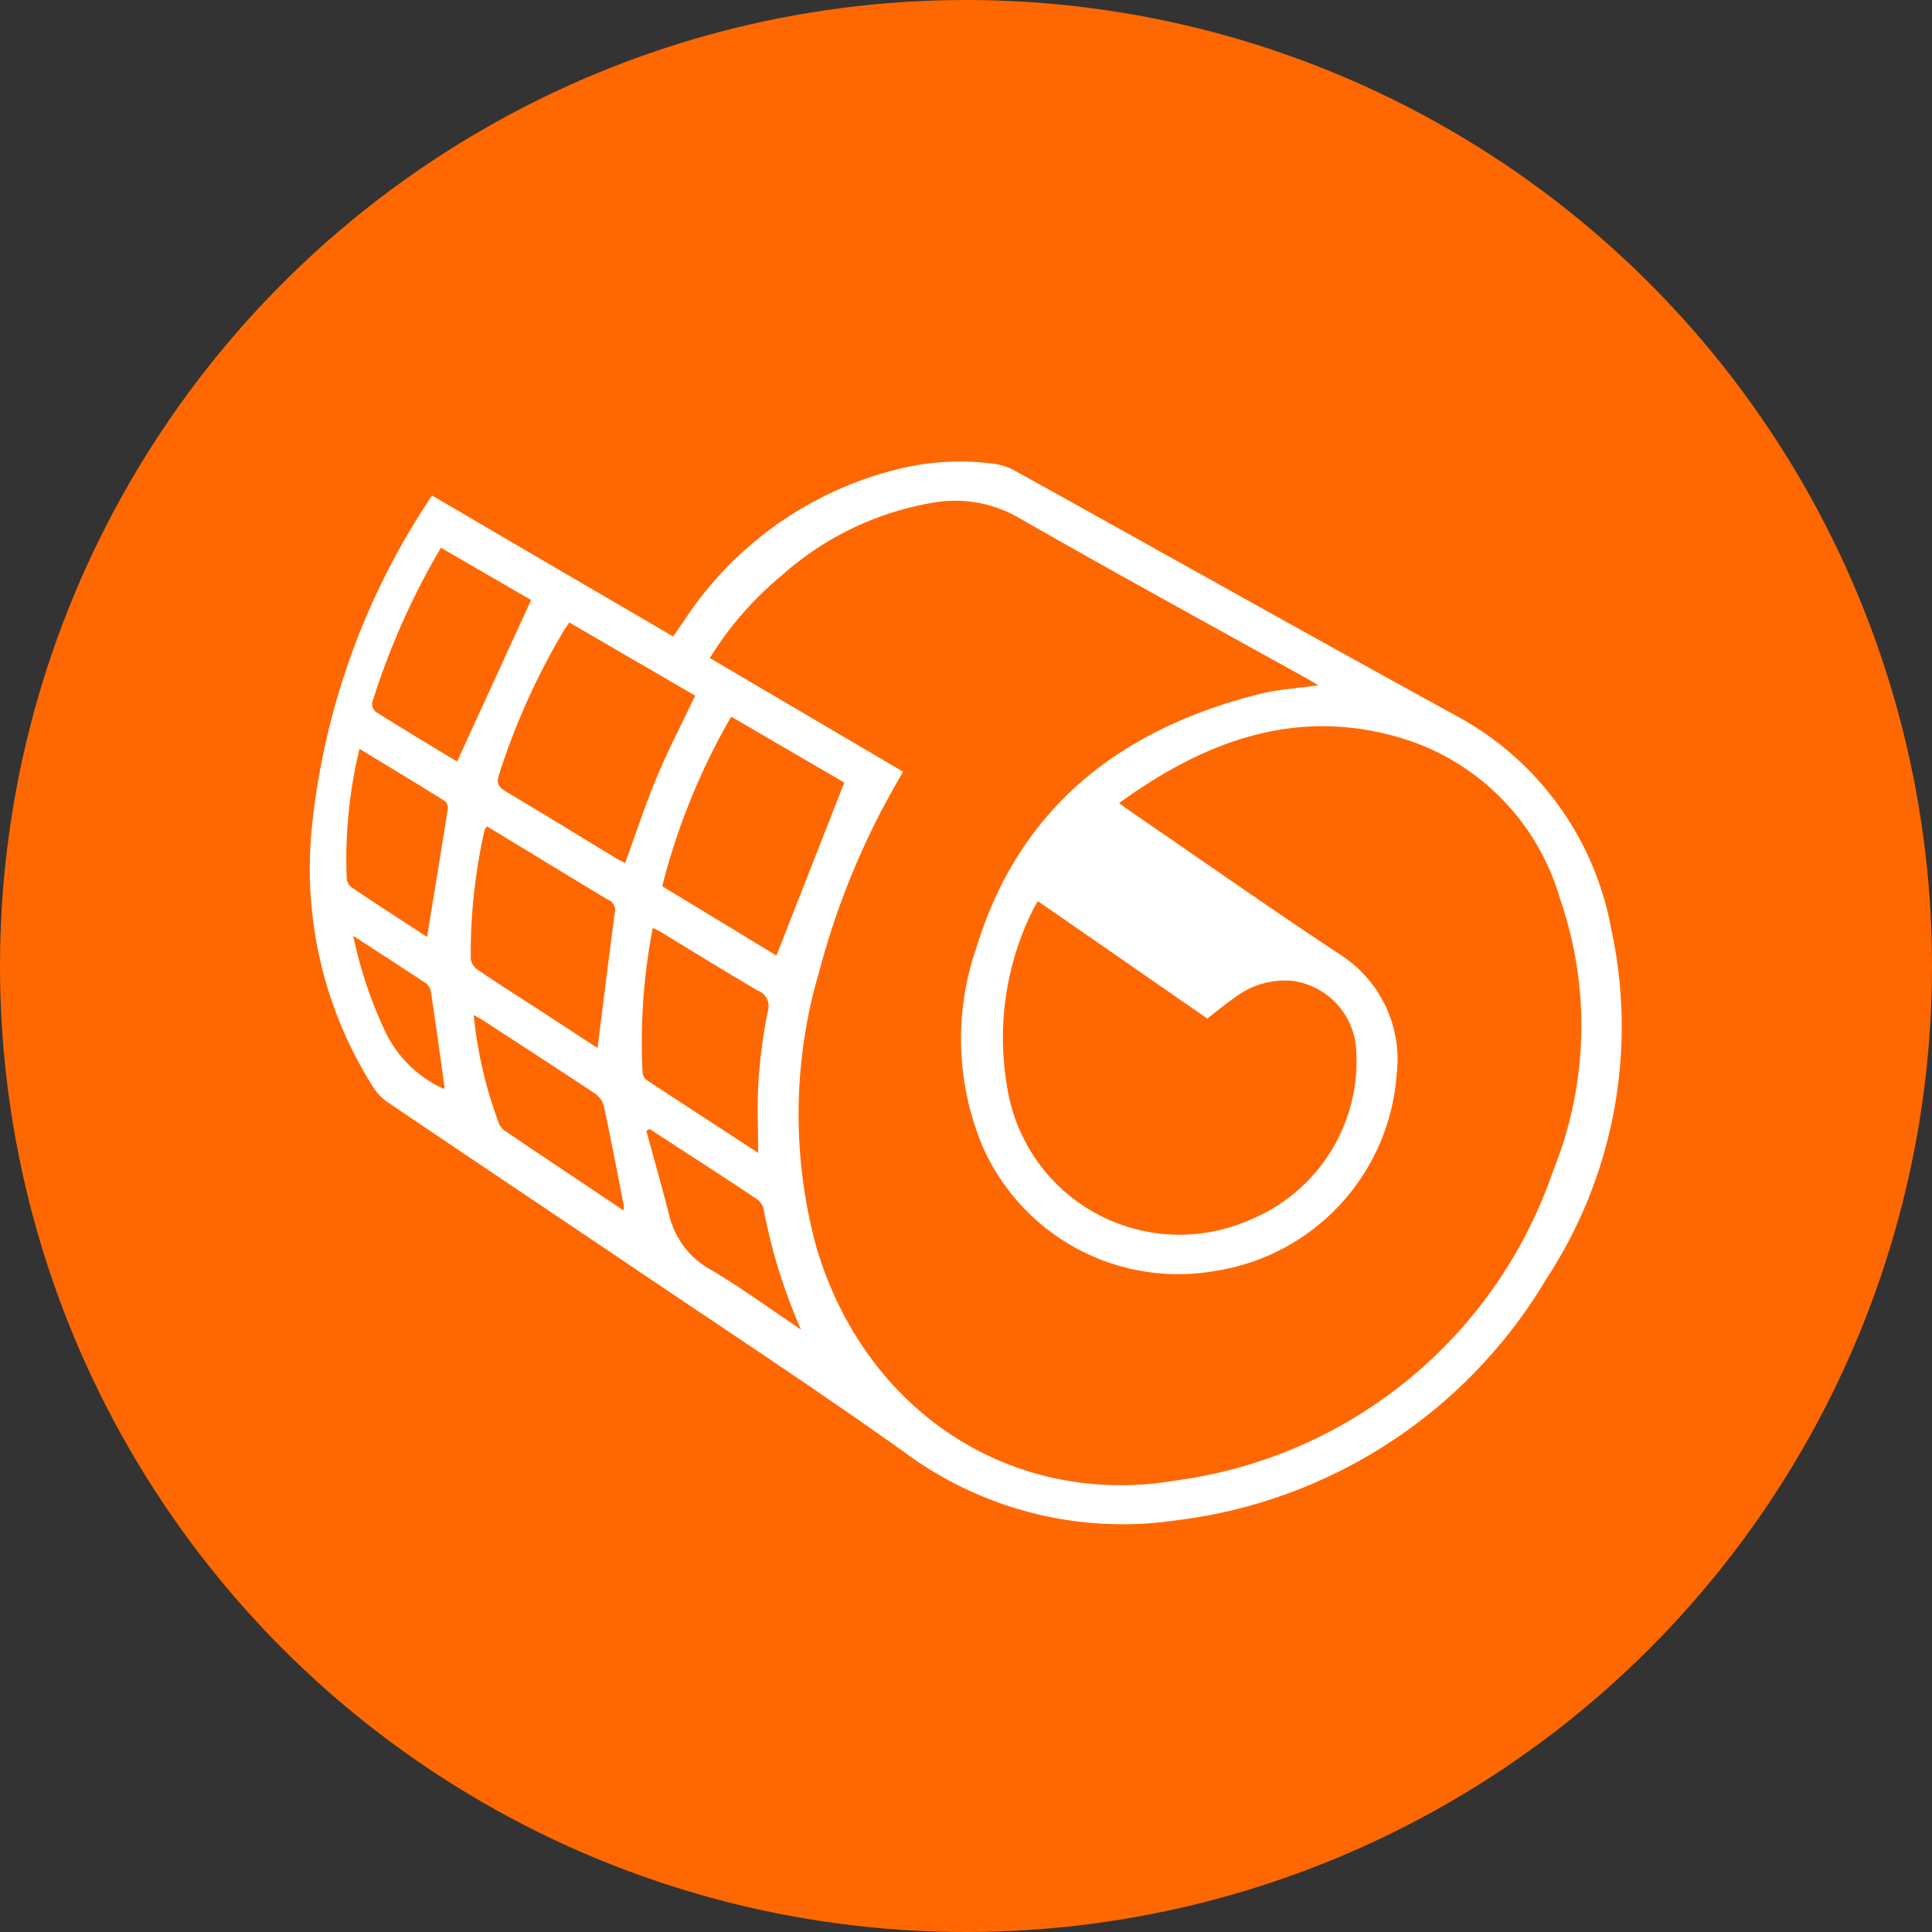
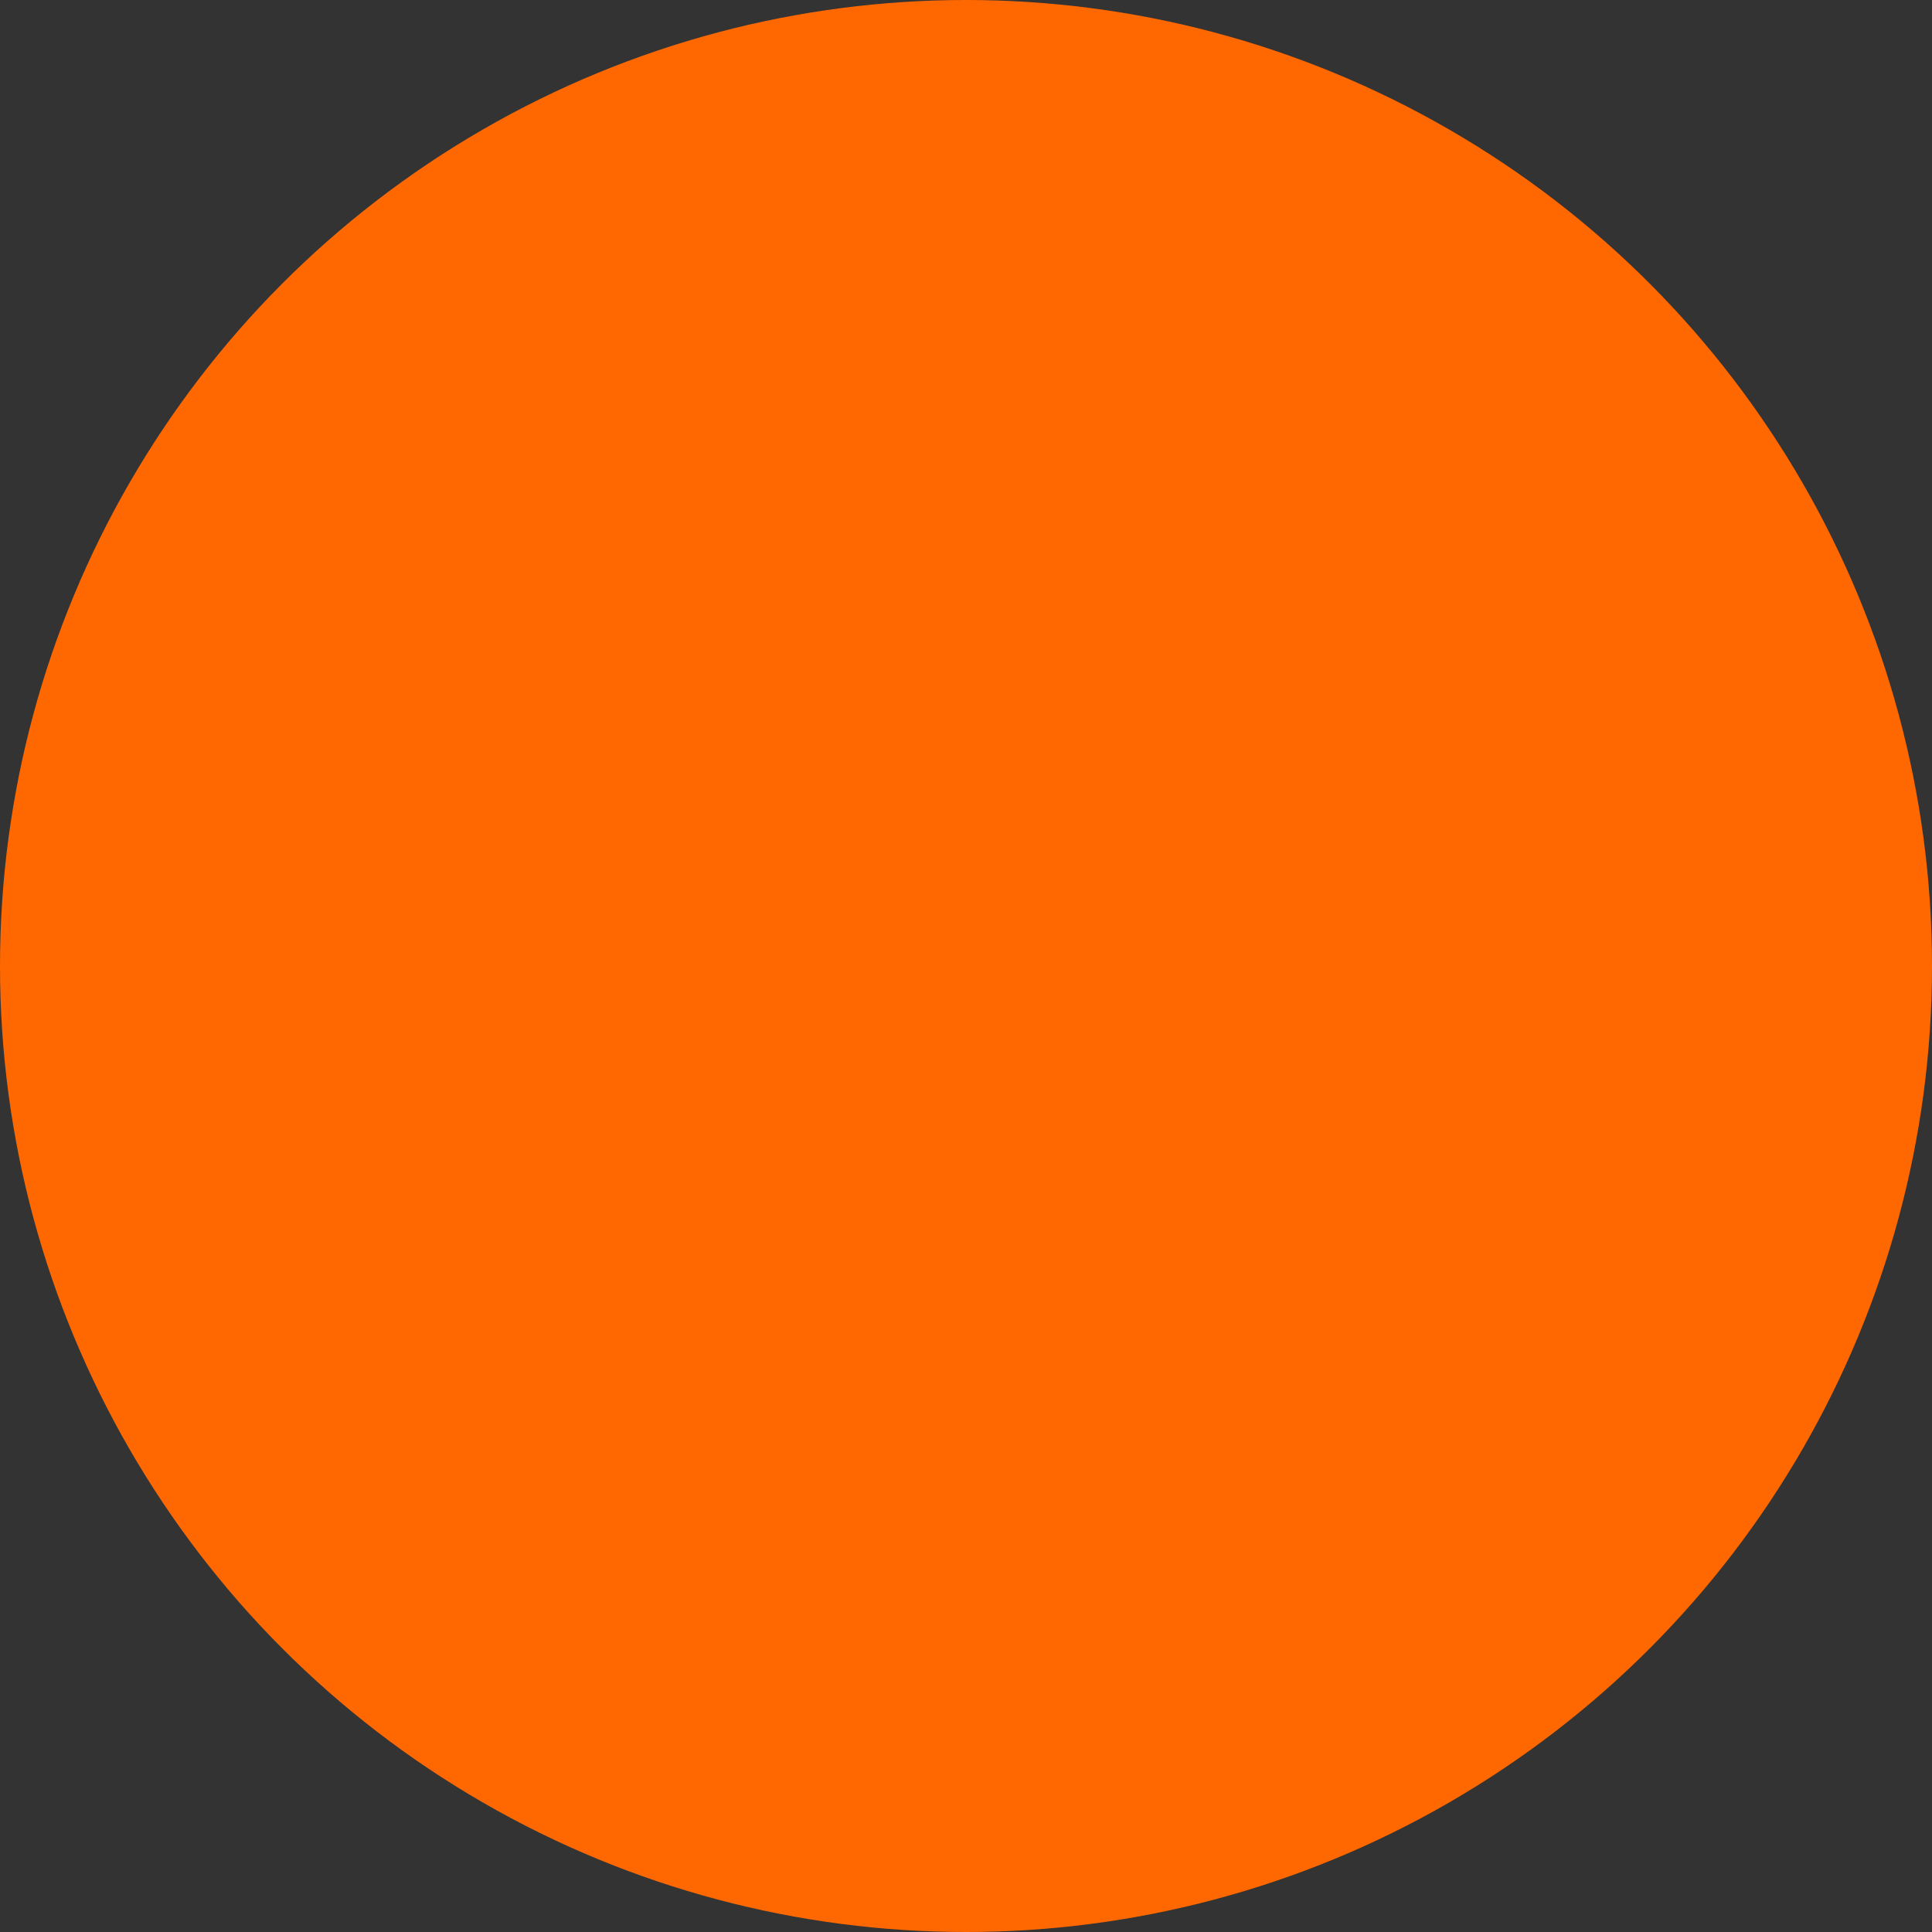
<svg xmlns="http://www.w3.org/2000/svg" width="70" height="70" viewBox="0 0 70 70">
  <rect x="0" y="0" width="70" height="70" fill="#333333" stroke="none" />
  <g id="Grupo_3422" data-name="Grupo 3422" transform="translate(-118 -3035.924)">
    <circle id="Elipse_85" data-name="Elipse 85" cx="35" cy="35" r="35" transform="translate(118 3035.924)" fill="#ff6800" />
    <g id="Grupo_408" data-name="Grupo 408" transform="translate(-42.471 7384.658)">
-       <path id="Trazado_679" data-name="Trazado 679" d="M176.132-4330.779c1.481.868,2.932,1.719,4.384,2.568s2.879,1.681,4.346,2.537c.151-.219.284-.416.421-.61a12.96,12.96,0,0,1,7.607-5.423,9.3,9.3,0,0,1,3.623-.218,2.14,2.14,0,0,1,.716.237c5.334,2.96,10.65,5.953,16,8.886a11.012,11.012,0,0,1,5.623,7.744,16.653,16.653,0,0,1-2.355,12.663,18.146,18.146,0,0,1-13.414,8.746,13.279,13.279,0,0,1-9.84-2.466c-3.214-2.292-6.52-4.458-9.792-6.669-2.979-2.012-5.969-4.008-8.947-6.023a2,2,0,0,1-.541-.583,14.783,14.783,0,0,1-2.182-9.458,26.309,26.309,0,0,1,4.2-11.714C176.011-4330.624,176.057-4330.677,176.132-4330.779Zm24.885,11.144c.2.144.322.235.449.322,2.5,1.713,4.978,3.456,7.5,5.127a4.511,4.511,0,0,1,2.109,4.385,7.775,7.775,0,0,1-6.483,7.1,7.747,7.747,0,0,1-8.508-4.469,10.088,10.088,0,0,1-.25-7.187c1.561-5.131,5.234-7.966,10.28-9.234.671-.168,1.374-.206,2.122-.313-.162-.1-.267-.162-.376-.223-3.5-1.947-7.02-3.863-10.494-5.857a4.592,4.592,0,0,0-3.1-.535,10.98,10.98,0,0,0-5.476,2.638,12.141,12.141,0,0,0-2.6,2.989l7,4.118c-.076.136-.116.209-.159.282a28,28,0,0,0-2.868,6.922,18.3,18.3,0,0,0-.114,10.021c1.757,5.96,7.1,9.487,13.11,8.444a16.791,16.791,0,0,0,13.588-11.216,14.039,14.039,0,0,0,.242-9.862,8.554,8.554,0,0,0-5.5-5.732C207.626-4323.171,204.227-4321.97,201.018-4319.635Zm-2.939,3.552c-.071.116-.112.172-.142.235a10.416,10.416,0,0,0-.977,6.477,6.321,6.321,0,0,0,8.88,4.8,6.218,6.218,0,0,0,3.774-6.054,2.675,2.675,0,0,0-2.292-2.568,2.978,2.978,0,0,0-2.081.579c-.347.24-.672.511-1.027.783Zm-16.983-10.1c-.086.133-.159.236-.223.344a25.043,25.043,0,0,0-2.322,5.178c-.1.312-.017.442.241.6,1.349.8,2.687,1.626,4.031,2.441.1.061.211.108.3.152.386-1.057.723-2.094,1.143-3.1s.918-1.959,1.394-2.961Zm5.869,3.414a24.093,24.093,0,0,0-2.5,6.145l4.139,2.512,2.459-6.268Zm-4.842,12.007c.21-1.663.408-3.288.626-4.909a.406.406,0,0,0-.249-.465c-1.019-.609-2.032-1.23-3.047-1.847l-1.334-.811c-.046.068-.083.1-.091.137a20.374,20.374,0,0,0-.5,4.671.583.583,0,0,0,.25.386c.653.447,1.322.871,1.986,1.3Zm-5.09-10.379,2.683-5.853-3.269-1.894a26.738,26.738,0,0,0-2.49,5.612.377.377,0,0,0,.127.331C175.078-4322.319,176.084-4321.715,177.033-4321.139Zm10.908,14.175c0-.938-.043-1.773.012-2.6a19.842,19.842,0,0,1,.335-2.52.6.6,0,0,0-.362-.758c-1.171-.686-2.324-1.4-3.485-2.107-.092-.056-.191-.1-.318-.162a21.692,21.692,0,0,0-.369,5.229.4.4,0,0,0,.145.279C185.207-4308.741,186.522-4307.888,187.94-4306.964Zm-11.995-7.822c.257-1.574.513-3.119.755-4.667a.332.332,0,0,0-.129-.268c-1.006-.625-2.02-1.238-3.074-1.879a16.952,16.952,0,0,0-.462,4.719.449.449,0,0,0,.175.3C174.128-4315.966,175.052-4315.369,175.946-4314.786Zm7.118,9.911a.83.83,0,0,0,.011-.166c-.236-1.2-.466-2.411-.722-3.611a.79.79,0,0,0-.309-.448c-1.329-.885-2.67-1.752-4.009-2.624-.112-.073-.231-.136-.4-.235a15.406,15.406,0,0,0,.93,3.972.755.755,0,0,0,.293.287c.7.478,1.406.949,2.11,1.421Zm6.431,4.316a19.874,19.874,0,0,1-1.361-4.4.682.682,0,0,0-.3-.368c-1.047-.7-2.1-1.38-3.157-2.066l-.665-.432-.122.065c.277,1.018.567,2.031.827,3.052a3.064,3.064,0,0,0,1.505,1.979C187.346-4302.065,188.406-4301.289,189.495-4300.56Zm-16.226-14.269a15.525,15.525,0,0,0,1.143,3.431,4.3,4.3,0,0,0,2.141,2.118c.009-.024.029-.051.025-.074-.161-1.147-.32-2.294-.492-3.44a.493.493,0,0,0-.177-.308C175.065-4313.665,174.211-4314.214,173.268-4314.828Z" transform="translate(0)" fill="#fff" />
-     </g>
+       </g>
  </g>
</svg>